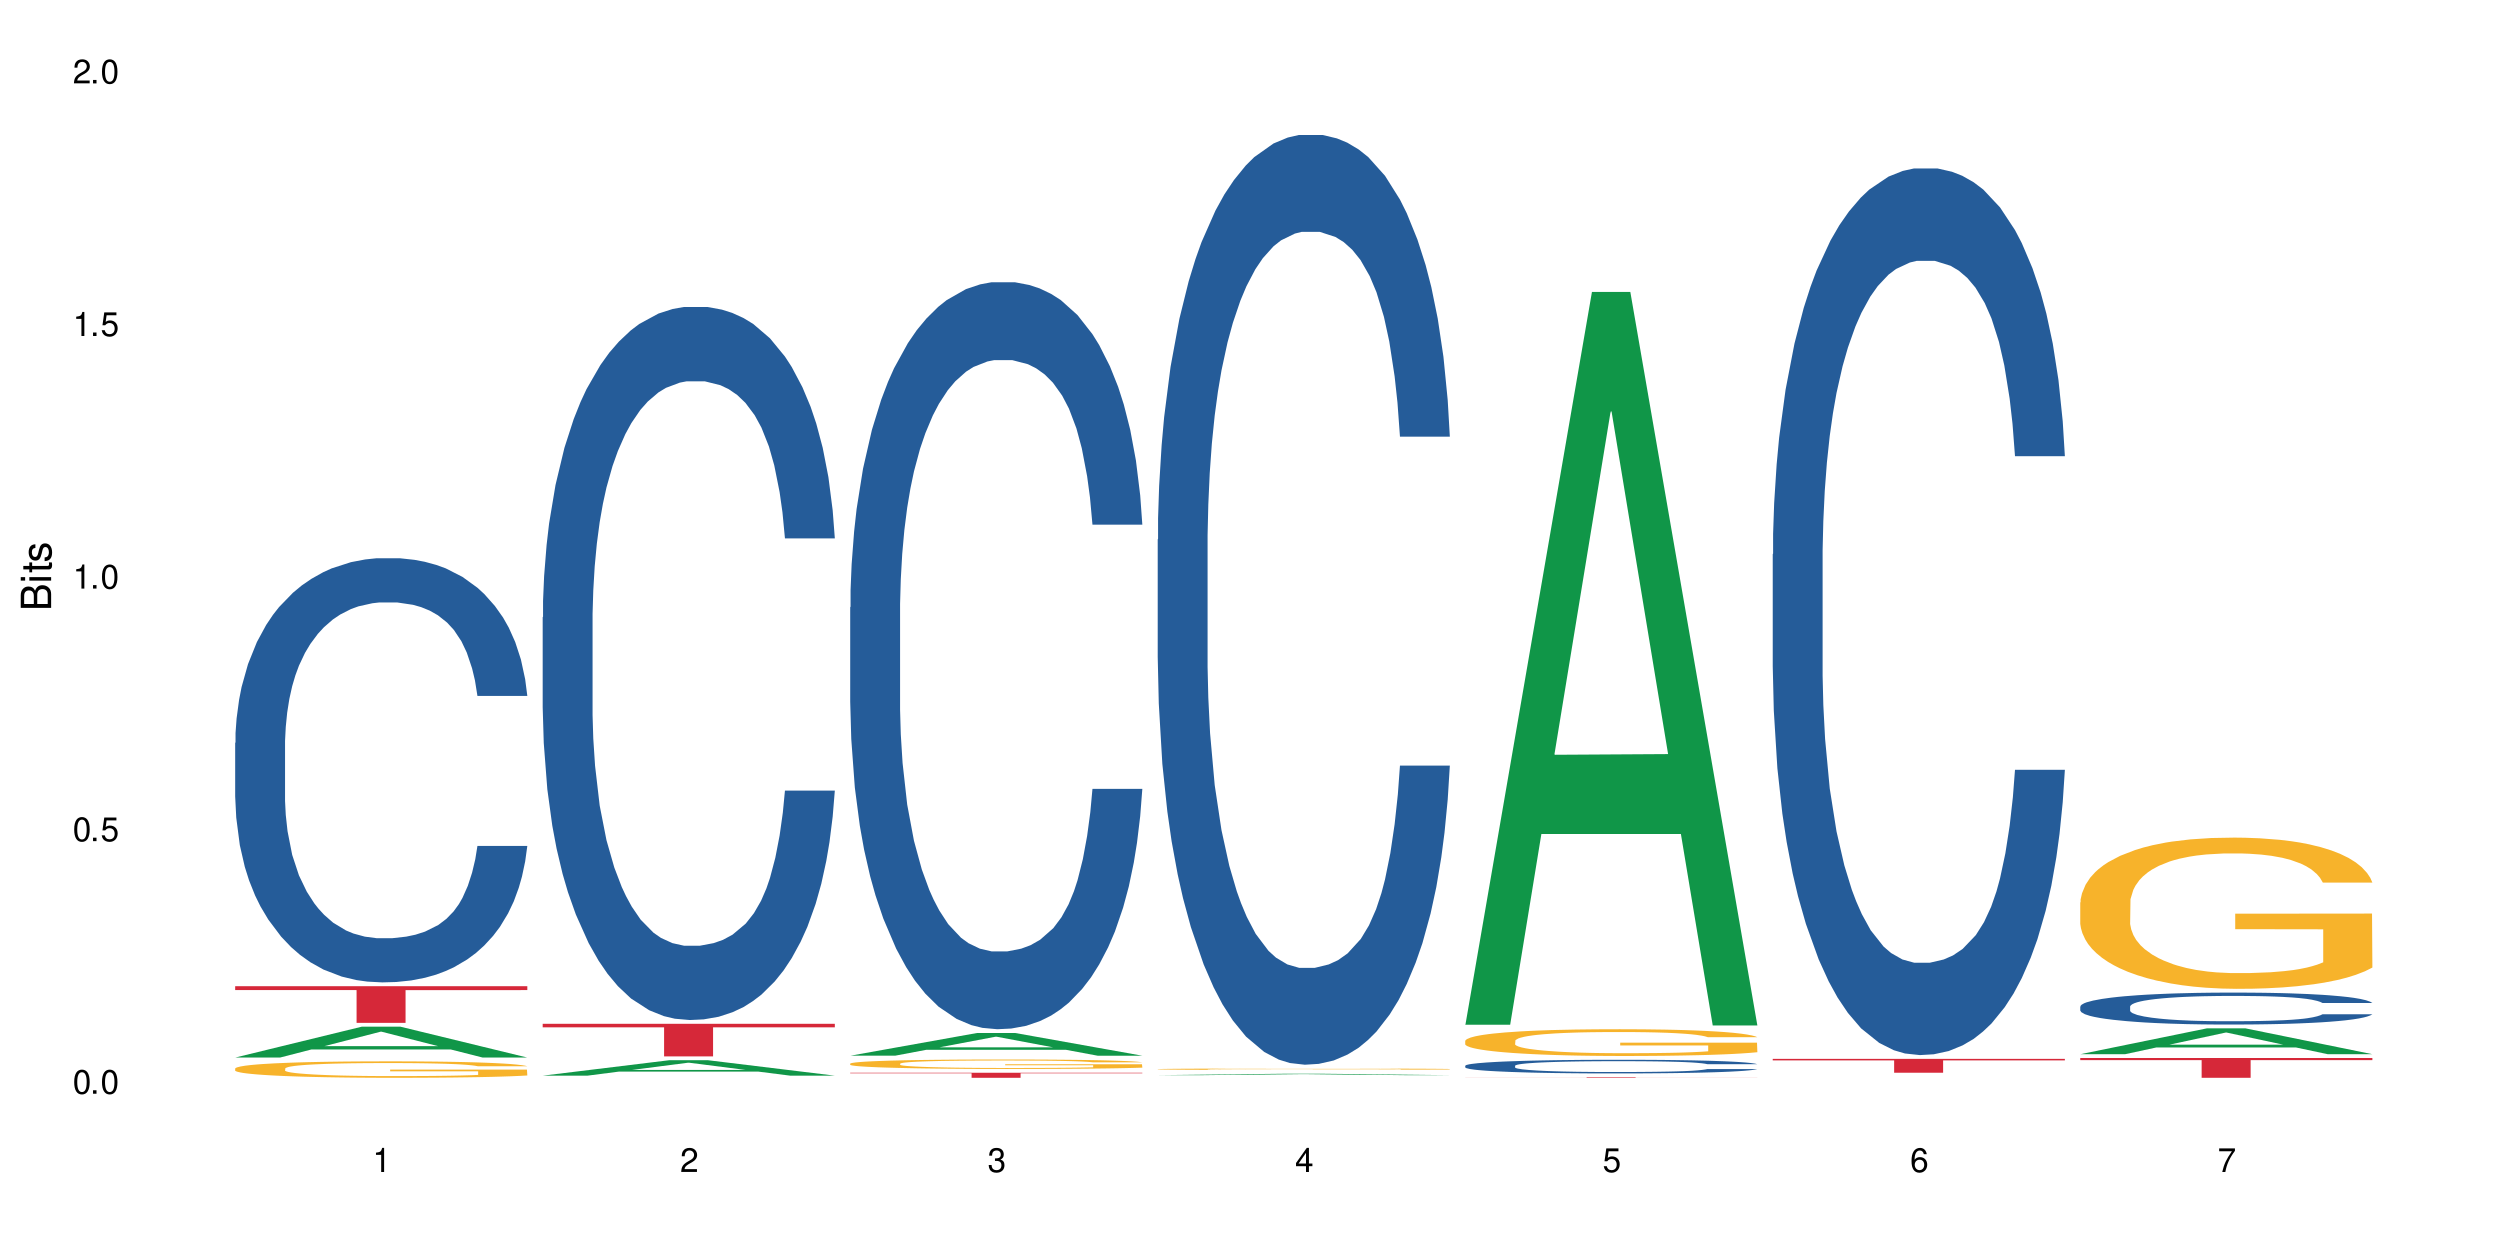
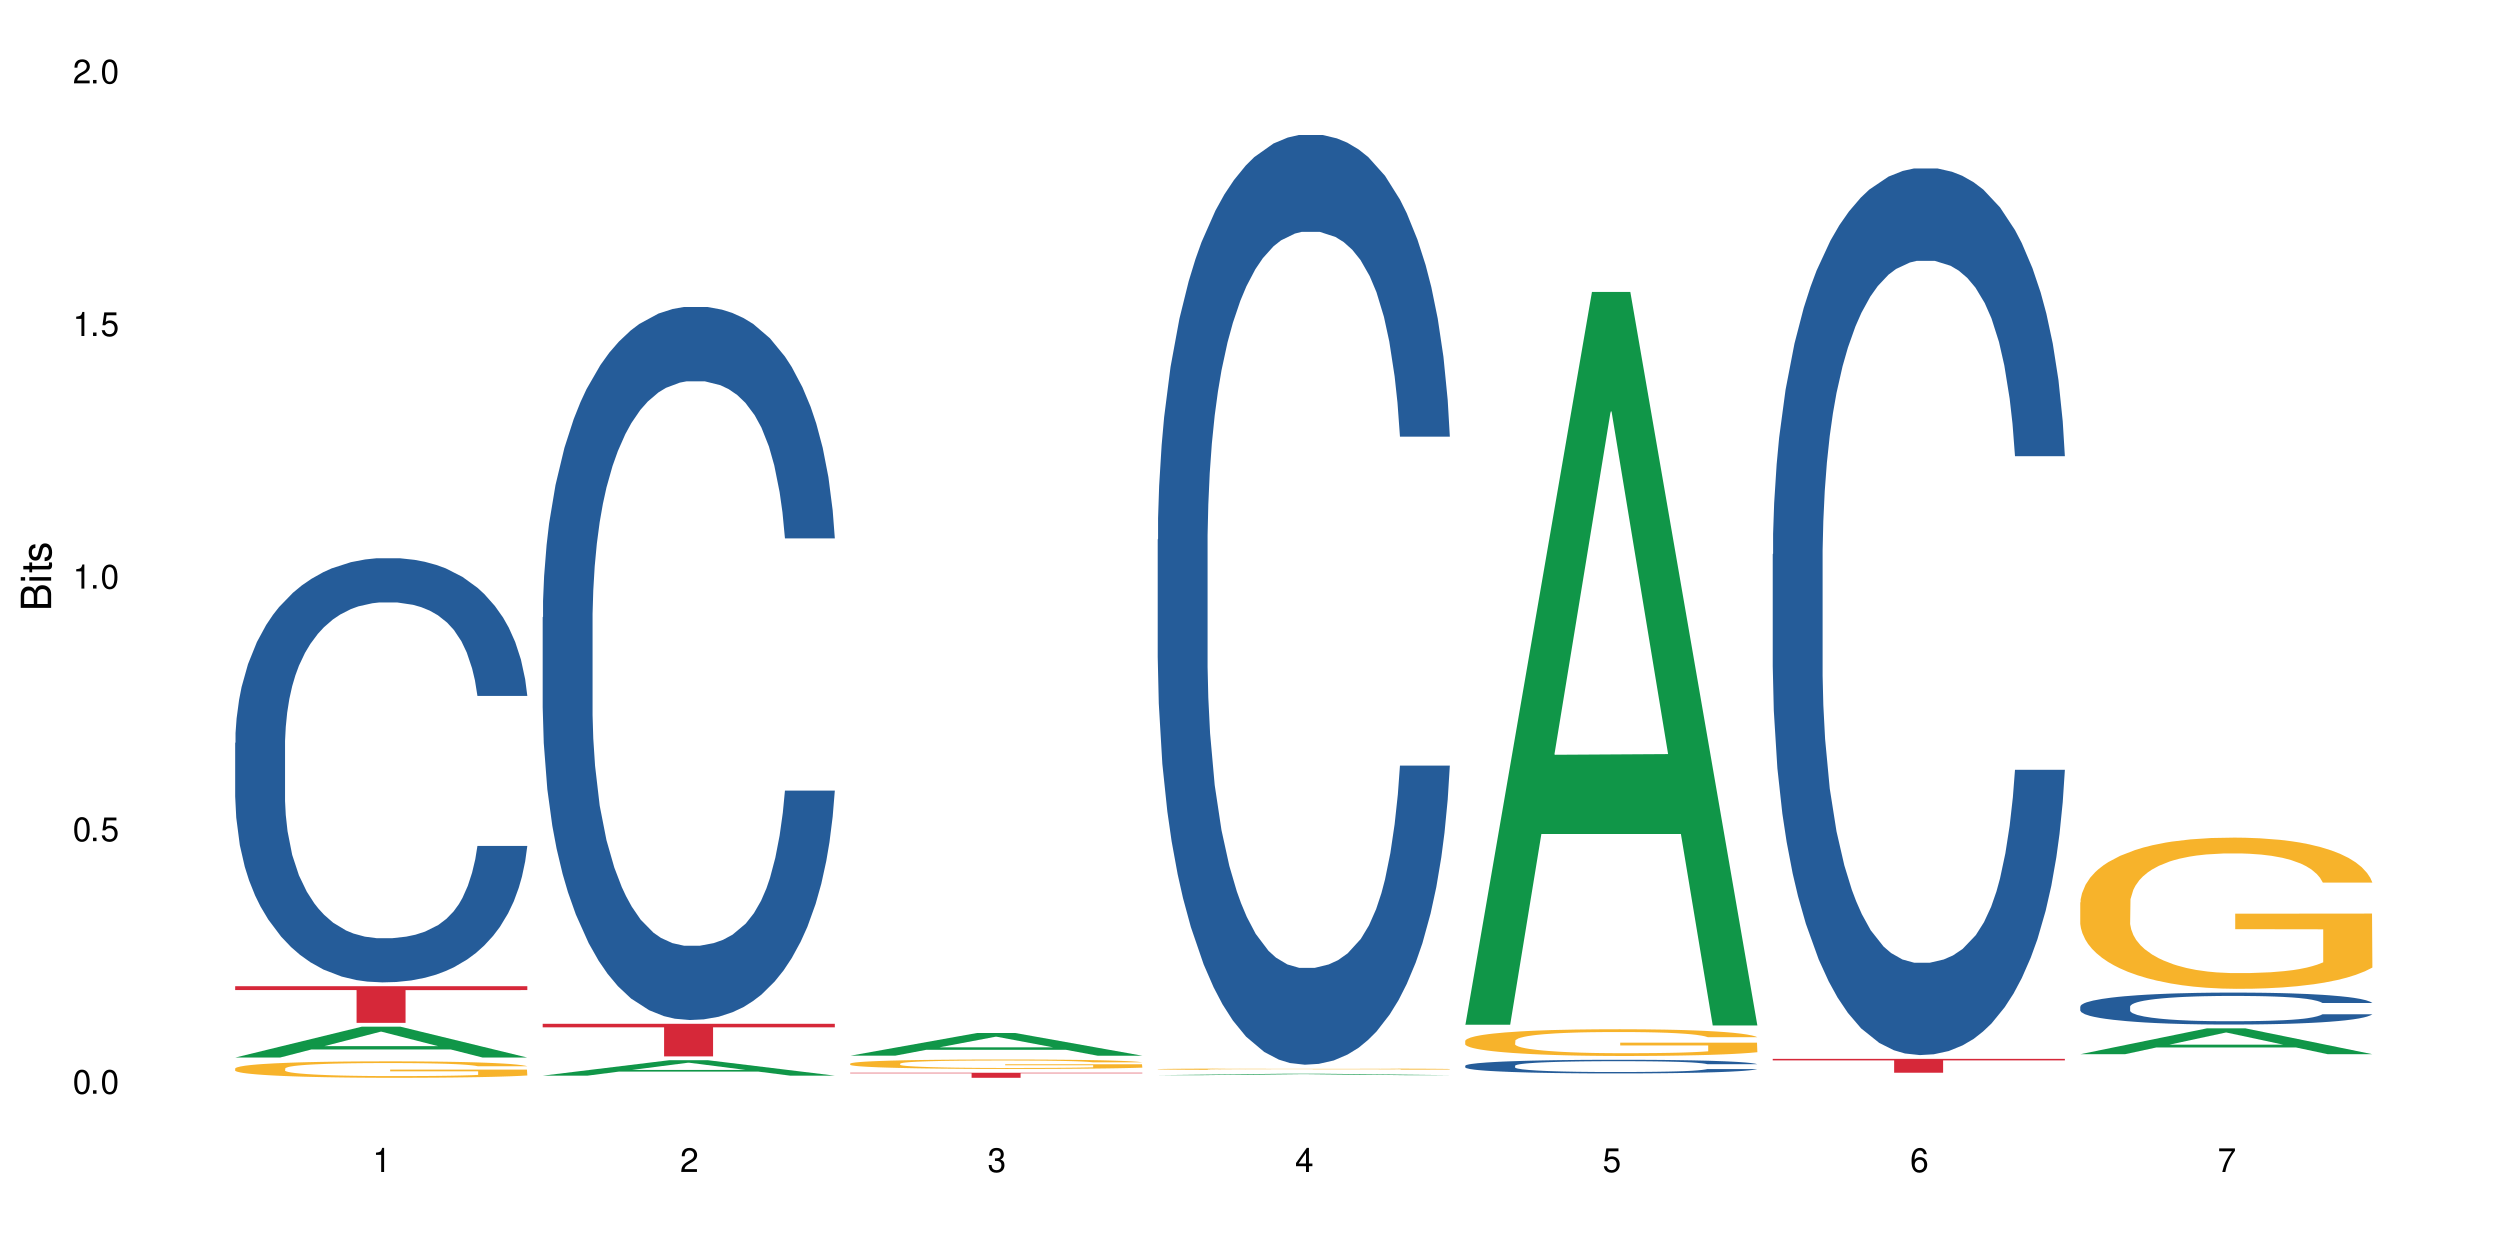
<svg xmlns="http://www.w3.org/2000/svg" xmlns:xlink="http://www.w3.org/1999/xlink" width="720" height="360" viewBox="0 0 720 360">
  <defs>
    <g>
      <g id="glyph-0-0">
</g>
      <g id="glyph-0-1">
        <path d="M 2.641 -6.938 C 2 -6.938 1.422 -6.656 1.078 -6.172 C 0.641 -5.562 0.406 -4.641 0.406 -3.359 C 0.406 -1.016 1.188 0.219 2.641 0.219 C 4.078 0.219 4.859 -1.016 4.859 -3.297 C 4.859 -4.641 4.656 -5.547 4.203 -6.172 C 3.844 -6.656 3.281 -6.938 2.641 -6.938 Z M 2.641 -6.188 C 3.547 -6.188 4 -5.25 4 -3.375 C 4 -1.406 3.562 -0.484 2.625 -0.484 C 1.734 -0.484 1.281 -1.438 1.281 -3.344 C 1.281 -5.25 1.734 -6.188 2.641 -6.188 Z M 2.641 -6.188 " />
      </g>
      <g id="glyph-0-2">
        <path d="M 1.828 -1 L 0.828 -1 L 0.828 0 L 1.828 0 Z M 1.828 -1 " />
      </g>
      <g id="glyph-0-3">
        <path d="M 4.562 -6.797 L 1.062 -6.797 L 0.547 -3.094 L 1.328 -3.094 C 1.719 -3.562 2.047 -3.734 2.578 -3.734 C 3.484 -3.734 4.062 -3.109 4.062 -2.094 C 4.062 -1.125 3.484 -0.531 2.578 -0.531 C 1.828 -0.531 1.375 -0.906 1.188 -1.672 L 0.328 -1.672 C 0.453 -1.109 0.547 -0.844 0.75 -0.594 C 1.125 -0.078 1.828 0.219 2.594 0.219 C 3.969 0.219 4.922 -0.781 4.922 -2.219 C 4.922 -3.562 4.031 -4.484 2.719 -4.484 C 2.25 -4.484 1.859 -4.359 1.469 -4.062 L 1.734 -5.969 L 4.562 -5.969 Z M 4.562 -6.797 " />
      </g>
      <g id="glyph-0-4">
        <path d="M 2.484 -4.938 L 2.484 0 L 3.328 0 L 3.328 -6.938 L 2.766 -6.938 C 2.469 -5.875 2.281 -5.734 0.984 -5.562 L 0.984 -4.938 Z M 2.484 -4.938 " />
      </g>
      <g id="glyph-0-5">
        <path d="M 4.859 -0.828 L 1.281 -0.828 C 1.359 -1.406 1.672 -1.781 2.5 -2.281 L 3.469 -2.828 C 4.406 -3.344 4.906 -4.062 4.906 -4.906 C 4.906 -5.484 4.672 -6.031 4.266 -6.406 C 3.859 -6.766 3.375 -6.938 2.719 -6.938 C 1.859 -6.938 1.219 -6.625 0.844 -6.031 C 0.609 -5.672 0.5 -5.234 0.484 -4.531 L 1.328 -4.531 C 1.359 -5.016 1.406 -5.281 1.531 -5.516 C 1.75 -5.938 2.188 -6.203 2.703 -6.203 C 3.469 -6.203 4.031 -5.641 4.031 -4.891 C 4.031 -4.344 3.719 -3.859 3.125 -3.516 L 2.234 -3 C 0.812 -2.172 0.406 -1.531 0.328 -0.016 L 4.859 -0.016 Z M 4.859 -0.828 " />
      </g>
      <g id="glyph-0-6">
        <path d="M 2.125 -3.188 L 2.578 -3.188 C 3.5 -3.188 3.984 -2.766 3.984 -1.922 C 3.984 -1.062 3.469 -0.531 2.594 -0.531 C 1.656 -0.531 1.203 -1 1.156 -2.016 L 0.312 -2.016 C 0.344 -1.453 0.438 -1.094 0.609 -0.781 C 0.953 -0.109 1.625 0.219 2.547 0.219 C 3.953 0.219 4.859 -0.625 4.859 -1.938 C 4.859 -2.828 4.516 -3.297 3.703 -3.594 C 4.344 -3.844 4.656 -4.328 4.656 -5.031 C 4.656 -6.219 3.875 -6.938 2.578 -6.938 C 1.203 -6.938 0.484 -6.172 0.453 -4.703 L 1.297 -4.703 C 1.312 -5.125 1.344 -5.359 1.453 -5.578 C 1.641 -5.969 2.062 -6.203 2.594 -6.203 C 3.344 -6.203 3.797 -5.75 3.797 -5 C 3.797 -4.516 3.609 -4.219 3.25 -4.047 C 3.016 -3.953 2.703 -3.922 2.125 -3.906 Z M 2.125 -3.188 " />
      </g>
      <g id="glyph-0-7">
        <path d="M 3.141 -1.672 L 3.141 0 L 3.984 0 L 3.984 -1.672 L 4.984 -1.672 L 4.984 -2.438 L 3.984 -2.438 L 3.984 -6.938 L 3.359 -6.938 L 0.266 -2.578 L 0.266 -1.672 Z M 3.141 -2.438 L 1 -2.438 L 3.141 -5.5 Z M 3.141 -2.438 " />
      </g>
      <g id="glyph-0-8">
        <path d="M 4.781 -5.125 C 4.609 -6.266 3.891 -6.938 2.844 -6.938 C 2.094 -6.938 1.422 -6.578 1.031 -5.953 C 0.594 -5.266 0.406 -4.422 0.406 -3.172 C 0.406 -2 0.578 -1.25 0.984 -0.641 C 1.359 -0.078 1.953 0.219 2.703 0.219 C 3.984 0.219 4.922 -0.75 4.922 -2.094 C 4.922 -3.375 4.062 -4.281 2.844 -4.281 C 2.172 -4.281 1.641 -4.031 1.281 -3.516 C 1.281 -5.234 1.828 -6.188 2.797 -6.188 C 3.391 -6.188 3.797 -5.797 3.938 -5.125 Z M 2.734 -3.531 C 3.547 -3.531 4.062 -2.953 4.062 -2.031 C 4.062 -1.156 3.484 -0.531 2.703 -0.531 C 1.922 -0.531 1.328 -1.188 1.328 -2.078 C 1.328 -2.938 1.906 -3.531 2.734 -3.531 Z M 2.734 -3.531 " />
      </g>
      <g id="glyph-0-9">
        <path d="M 4.984 -6.797 L 0.438 -6.797 L 0.438 -5.969 L 4.109 -5.969 C 2.5 -3.656 1.828 -2.234 1.328 0 L 2.219 0 C 2.594 -2.172 3.453 -4.047 4.984 -6.094 Z M 4.984 -6.797 " />
      </g>
      <g id="glyph-1-0">
</g>
      <g id="glyph-1-1">
        <path d="M 0 -0.953 L 0 -4.891 C 0 -5.719 -0.234 -6.344 -0.734 -6.797 C -1.188 -7.234 -1.812 -7.469 -2.5 -7.469 C -3.547 -7.469 -4.188 -7 -4.625 -5.875 C -4.984 -6.688 -5.625 -7.094 -6.531 -7.094 C -7.172 -7.094 -7.734 -6.859 -8.141 -6.391 C -8.562 -5.922 -8.75 -5.344 -8.75 -4.5 L -8.75 -0.953 Z M -4.984 -2.062 L -7.766 -2.062 L -7.766 -4.219 C -7.766 -4.844 -7.688 -5.203 -7.453 -5.5 C -7.219 -5.812 -6.859 -5.969 -6.375 -5.969 C -5.891 -5.969 -5.531 -5.812 -5.297 -5.5 C -5.062 -5.203 -4.984 -4.844 -4.984 -4.219 Z M -0.984 -2.062 L -4 -2.062 L -4 -4.781 C -4 -5.766 -3.438 -6.359 -2.484 -6.359 C -1.547 -6.359 -0.984 -5.766 -0.984 -4.781 Z M -0.984 -2.062 " />
      </g>
      <g id="glyph-1-2">
        <path d="M -6.281 -1.797 L -6.281 -0.797 L 0 -0.797 L 0 -1.797 Z M -8.75 -1.797 L -8.75 -0.797 L -7.484 -0.797 L -7.484 -1.797 Z M -8.75 -1.797 " />
      </g>
      <g id="glyph-1-3">
        <path d="M -6.281 -3.047 L -6.281 -2.016 L -8.016 -2.016 L -8.016 -1.016 L -6.281 -1.016 L -6.281 -0.172 L -5.469 -0.172 L -5.469 -1.016 L -0.719 -1.016 C -0.078 -1.016 0.281 -1.453 0.281 -2.234 C 0.281 -2.5 0.25 -2.719 0.188 -3.047 L -0.641 -3.047 C -0.609 -2.906 -0.594 -2.766 -0.594 -2.562 C -0.594 -2.141 -0.719 -2.016 -1.156 -2.016 L -5.469 -2.016 L -5.469 -3.047 Z M -6.281 -3.047 " />
      </g>
      <g id="glyph-1-4">
        <path d="M -4.531 -5.25 C -5.766 -5.25 -6.469 -4.422 -6.469 -2.969 C -6.469 -1.516 -5.719 -0.562 -4.547 -0.562 C -3.562 -0.562 -3.094 -1.062 -2.734 -2.562 L -2.516 -3.484 C -2.344 -4.188 -2.094 -4.469 -1.641 -4.469 C -1.047 -4.469 -0.641 -3.875 -0.641 -3 C -0.641 -2.453 -0.797 -2 -1.062 -1.75 C -1.25 -1.594 -1.422 -1.531 -1.875 -1.469 L -1.875 -0.406 C -0.422 -0.453 0.281 -1.266 0.281 -2.922 C 0.281 -4.5 -0.5 -5.516 -1.719 -5.516 C -2.656 -5.516 -3.172 -4.984 -3.469 -3.734 L -3.703 -2.766 C -3.891 -1.953 -4.156 -1.609 -4.594 -1.609 C -5.188 -1.609 -5.547 -2.125 -5.547 -2.938 C -5.547 -3.75 -5.203 -4.172 -4.531 -4.203 Z M -4.531 -5.25 " />
      </g>
    </g>
  </defs>
  <rect x="-72" y="-36" width="864" height="432" fill="rgb(100%, 100%, 100%)" fill-opacity="1" />
  <path fill-rule="nonzero" fill="rgb(6.275%, 58.824%, 28.235%)" fill-opacity="1" d="M 67.73 304.57 L 67.82 304.559 L 104.227 295.676 L 115.281 295.676 L 151.867 304.578 L 139.012 304.578 L 129.844 302.254 L 89.664 302.254 L 80.676 304.57 L 67.73 304.57 L 93.527 301.293 L 126.156 301.285 L 109.887 297.129 L 109.707 297.121 L 109.527 297.148 L 93.438 301.285 L 93.527 301.293 Z M 67.73 304.57 " />
  <path fill-rule="nonzero" fill="rgb(14.51%, 36.078%, 60%)" fill-opacity="1" d="M 67.73 213.93 L 67.832 213.82 L 67.832 211.141 L 68.141 206.895 L 68.859 201.539 L 69.578 197.852 L 71.426 191.266 L 73.988 184.902 L 76.656 179.988 L 78.605 177.086 L 80.352 174.852 L 84.352 170.723 L 86.918 168.602 L 89.688 166.703 L 93.074 164.805 L 95.535 163.688 L 101.078 161.902 L 105.18 161.121 L 108.363 160.785 L 115.238 160.785 L 119.34 161.23 L 122.316 161.789 L 125.598 162.684 L 128.371 163.688 L 133.191 166.145 L 137.5 169.27 L 139.449 171.059 L 142.527 174.52 L 144.891 177.867 L 146.531 180.77 L 148.379 184.902 L 150.02 189.926 L 151.25 195.621 L 151.867 200.422 L 137.5 200.422 L 136.785 195.953 L 135.961 192.492 L 134.422 187.918 L 132.883 184.68 L 130.73 181.441 L 128.781 179.32 L 126.113 177.199 L 123.754 175.859 L 121.289 174.852 L 118.93 174.184 L 114.414 173.512 L 109.184 173.512 L 107.234 173.738 L 103.23 174.629 L 101.078 175.41 L 98 176.977 L 95.844 178.426 L 93.281 180.66 L 91.535 182.559 L 89.379 185.461 L 87.84 188.027 L 86.098 191.711 L 85.07 194.504 L 84.148 197.629 L 83.328 201.312 L 82.711 205.223 L 82.301 209.352 L 82.094 213.371 L 82.094 230.676 L 82.301 234.695 L 82.812 239.387 L 84.148 246.195 L 86.098 252.113 L 88.355 256.801 L 90.508 260.152 L 91.742 261.715 L 93.383 263.5 L 95.945 265.734 L 99.641 267.969 L 101.797 268.859 L 105.078 269.754 L 108.465 270.199 L 112.98 270.199 L 116.98 269.754 L 119.648 269.195 L 122.418 268.301 L 126.215 266.406 L 128.574 264.617 L 130.629 262.496 L 132.168 260.375 L 133.191 258.59 L 134.73 255.129 L 135.961 251.332 L 136.887 247.426 L 137.5 243.629 L 151.867 243.629 L 151.25 248.094 L 150.328 252.449 L 149.402 255.688 L 147.969 259.594 L 146.324 263.055 L 143.965 266.961 L 142.016 269.531 L 139.449 272.32 L 137.09 274.441 L 134.527 276.34 L 130.73 278.574 L 128.266 279.691 L 125.598 280.695 L 122.418 281.59 L 118.418 282.371 L 114.109 282.816 L 110.105 282.93 L 105.797 282.703 L 102.617 282.258 L 98.41 281.254 L 93.176 279.242 L 89.379 277.121 L 86.406 275 L 83.84 272.77 L 80.969 269.754 L 77.273 264.84 L 75.016 261.047 L 73.477 257.918 L 71.734 253.566 L 70.5 249.656 L 69.066 243.406 L 68.039 235.477 L 67.73 229.336 Z M 67.73 213.93 " />
  <path fill-rule="nonzero" fill="rgb(96.863%, 70.196%, 16.863%)" fill-opacity="1" d="M 67.73 307.695 L 67.832 307.691 L 67.832 307.605 L 68.242 307.41 L 69.27 307.145 L 70.605 306.922 L 72.039 306.75 L 72.965 306.66 L 74.504 306.527 L 75.836 306.434 L 79.223 306.238 L 83.531 306.059 L 85.891 305.98 L 88.559 305.906 L 92.355 305.824 L 94.102 305.793 L 99.438 305.723 L 105.488 305.68 L 112.16 305.668 L 115.238 305.672 L 119.441 305.688 L 125.188 305.738 L 128.473 305.781 L 131.039 305.824 L 133.707 305.879 L 136.988 305.965 L 140.066 306.07 L 142.527 306.176 L 144.992 306.305 L 147.043 306.441 L 148.789 306.594 L 150.328 306.777 L 151.25 306.926 L 151.867 307.078 L 137.605 307.078 L 136.785 306.926 L 135.859 306.809 L 134.32 306.668 L 132.781 306.562 L 131.242 306.48 L 128.371 306.367 L 125.906 306.301 L 122.828 306.238 L 119.855 306.199 L 116.469 306.176 L 114.414 306.164 L 108.977 306.164 L 104.055 306.195 L 101.18 306.23 L 99.129 306.266 L 96.254 306.328 L 94.512 306.383 L 93.484 306.418 L 90.406 306.551 L 88.355 306.672 L 87.227 306.754 L 85.789 306.883 L 84.762 307 L 83.633 307.172 L 83.02 307.305 L 82.199 307.598 L 82.094 308.375 L 82.402 308.539 L 83.02 308.719 L 83.84 308.875 L 85.07 309.039 L 86.301 309.164 L 88.457 309.332 L 90.305 309.445 L 91.742 309.52 L 94.512 309.637 L 95.641 309.676 L 98.309 309.754 L 101.078 309.812 L 104.465 309.863 L 107.027 309.891 L 111.133 309.914 L 116.363 309.914 L 122.52 309.887 L 126.422 309.852 L 129.09 309.816 L 130.832 309.785 L 132.988 309.738 L 134.527 309.695 L 135.961 309.648 L 137.707 309.574 L 137.707 308.539 L 112.363 308.535 L 112.363 308.051 L 151.762 308.047 L 151.867 309.738 L 149.711 309.855 L 147.043 309.969 L 144.48 310.055 L 141.812 310.129 L 138.016 310.211 L 134.938 310.262 L 130.215 310.324 L 125.906 310.363 L 121.395 310.387 L 117.391 310.402 L 112.672 310.406 L 108.465 310.398 L 103.949 310.371 L 100.359 310.336 L 97.074 310.293 L 93.793 310.238 L 89.688 310.145 L 87.02 310.074 L 84.25 309.98 L 81.48 309.875 L 79.016 309.758 L 77.375 309.664 L 75.734 309.562 L 73.988 309.434 L 72.348 309.285 L 71.117 309.152 L 69.988 309 L 69.168 308.855 L 68.348 308.66 L 67.938 308.508 L 67.73 308.371 Z M 67.73 307.695 " />
  <path fill-rule="nonzero" fill="rgb(83.922%, 15.686%, 22.353%)" fill-opacity="1" d="M 67.73 284.02 L 151.867 284.02 L 151.867 285.148 L 116.801 285.16 L 116.801 294.586 L 102.695 294.586 L 102.695 285.168 L 102.488 285.148 L 67.73 285.148 Z M 67.73 284.02 " />
  <path fill-rule="nonzero" fill="rgb(6.275%, 58.824%, 28.235%)" fill-opacity="1" d="M 156.293 309.785 L 156.383 309.781 L 192.789 305.336 L 203.844 305.336 L 240.43 309.789 L 227.574 309.789 L 218.406 308.625 L 178.227 308.625 L 169.238 309.785 L 156.293 309.785 L 182.094 308.145 L 214.723 308.141 L 198.453 306.062 L 198.273 306.059 L 198.094 306.07 L 182.004 308.141 L 182.094 308.145 Z M 156.293 309.785 " />
  <path fill-rule="nonzero" fill="rgb(14.51%, 36.078%, 60%)" fill-opacity="1" d="M 156.293 177.77 L 156.398 177.582 L 156.398 173.074 L 156.703 165.941 L 157.422 156.934 L 158.141 150.738 L 159.988 139.664 L 162.555 128.965 L 165.223 120.707 L 167.172 115.828 L 168.914 112.074 L 172.918 105.129 L 175.48 101.562 L 178.25 98.371 L 181.637 95.18 L 184.102 93.305 L 189.641 90.301 L 193.746 88.984 L 196.926 88.422 L 203.801 88.422 L 207.902 89.172 L 210.879 90.113 L 214.164 91.613 L 216.934 93.305 L 221.754 97.434 L 226.066 102.688 L 228.016 105.691 L 231.094 111.512 L 233.453 117.141 L 235.094 122.02 L 236.941 128.965 L 238.582 137.414 L 239.812 146.984 L 240.43 155.055 L 226.066 155.055 L 225.348 147.547 L 224.527 141.73 L 222.988 134.035 L 221.449 128.59 L 219.293 123.148 L 217.344 119.582 L 214.676 116.016 L 212.316 113.762 L 209.855 112.074 L 207.492 110.945 L 202.98 109.82 L 197.746 109.82 L 195.797 110.195 L 191.797 111.699 L 189.641 113.012 L 186.562 115.641 L 184.406 118.078 L 181.844 121.832 L 180.098 125.023 L 177.945 129.906 L 176.406 134.223 L 174.66 140.414 L 173.633 145.109 L 172.711 150.363 L 171.891 156.559 L 171.273 163.129 L 170.863 170.074 L 170.66 176.828 L 170.66 205.922 L 170.863 212.68 L 171.379 220.562 L 172.711 232.016 L 174.66 241.961 L 176.918 249.844 L 179.074 255.477 L 180.305 258.105 L 181.945 261.109 L 184.512 264.863 L 188.203 268.617 L 190.359 270.117 L 193.641 271.617 L 197.027 272.371 L 201.543 272.371 L 205.543 271.617 L 208.211 270.68 L 210.98 269.18 L 214.777 265.988 L 217.137 262.984 L 219.191 259.418 L 220.73 255.852 L 221.754 252.848 L 223.293 247.031 L 224.527 240.648 L 225.449 234.078 L 226.066 227.695 L 240.43 227.695 L 239.812 235.203 L 238.891 242.523 L 237.969 247.969 L 236.531 254.539 L 234.891 260.355 L 232.527 266.926 L 230.578 271.242 L 228.016 275.938 L 225.656 279.504 L 223.09 282.695 L 219.293 286.449 L 216.832 288.324 L 214.164 290.016 L 210.98 291.516 L 206.98 292.828 L 202.672 293.578 L 198.668 293.77 L 194.359 293.391 L 191.18 292.641 L 186.973 290.953 L 181.738 287.574 L 177.945 284.008 L 174.969 280.441 L 172.402 276.688 L 169.531 271.617 L 165.836 263.359 L 163.578 256.977 L 162.039 251.723 L 160.297 244.402 L 159.066 237.832 L 157.629 227.32 L 156.602 213.996 L 156.293 203.672 Z M 156.293 177.77 " />
  <path fill-rule="nonzero" fill="rgb(83.922%, 15.686%, 22.353%)" fill-opacity="1" d="M 156.293 294.859 L 240.43 294.859 L 240.43 295.863 L 205.363 295.871 L 205.363 304.242 L 191.258 304.242 L 191.258 295.879 L 191.051 295.863 L 156.293 295.863 Z M 156.293 294.859 " />
  <path fill-rule="nonzero" fill="rgb(6.275%, 58.824%, 28.235%)" fill-opacity="1" d="M 244.859 304.039 L 244.949 304.035 L 281.352 297.508 L 292.41 297.508 L 328.992 304.047 L 316.141 304.047 L 306.969 302.34 L 266.789 302.34 L 257.801 304.039 L 244.859 304.039 L 270.656 301.633 L 303.285 301.629 L 287.016 298.574 L 286.836 298.57 L 286.656 298.586 L 270.566 301.629 L 270.656 301.633 Z M 244.859 304.039 " />
-   <path fill-rule="nonzero" fill="rgb(14.51%, 36.078%, 60%)" fill-opacity="1" d="M 244.859 174.898 L 244.961 174.699 L 244.961 169.98 L 245.27 162.512 L 245.988 153.07 L 246.703 146.582 L 248.551 134.98 L 251.117 123.773 L 253.785 115.121 L 255.734 110.008 L 257.477 106.078 L 261.48 98.801 L 264.043 95.066 L 266.816 91.723 L 270.199 88.379 L 272.664 86.414 L 278.203 83.266 L 282.309 81.891 L 285.488 81.301 L 292.363 81.301 L 296.469 82.086 L 299.441 83.07 L 302.727 84.645 L 305.496 86.414 L 310.32 90.738 L 314.629 96.246 L 316.578 99.391 L 319.656 105.488 L 322.016 111.387 L 323.656 116.5 L 325.504 123.773 L 327.145 132.621 L 328.379 142.648 L 328.992 151.105 L 314.629 151.105 L 313.91 143.238 L 313.09 137.145 L 311.551 129.082 L 310.012 123.379 L 307.855 117.68 L 305.906 113.941 L 303.238 110.207 L 300.879 107.848 L 298.418 106.078 L 296.059 104.898 L 291.543 103.719 L 286.309 103.719 L 284.359 104.109 L 280.359 105.684 L 278.203 107.059 L 275.125 109.812 L 272.973 112.367 L 270.406 116.301 L 268.66 119.645 L 266.508 124.758 L 264.969 129.277 L 263.223 135.77 L 262.199 140.684 L 261.273 146.191 L 260.453 152.68 L 259.84 159.559 L 259.426 166.836 L 259.223 173.914 L 259.223 204.391 L 259.426 211.473 L 259.941 219.73 L 261.273 231.723 L 263.223 242.145 L 265.48 250.402 L 267.637 256.305 L 268.867 259.055 L 270.508 262.203 L 273.074 266.137 L 276.77 270.066 L 278.922 271.641 L 282.207 273.215 L 285.59 274 L 290.105 274 L 294.109 273.215 L 296.773 272.23 L 299.547 270.656 L 303.344 267.316 L 305.703 264.168 L 307.754 260.434 L 309.293 256.695 L 310.32 253.551 L 311.859 247.453 L 313.09 240.77 L 314.012 233.887 L 314.629 227.203 L 328.992 227.203 L 328.379 235.066 L 327.453 242.734 L 326.531 248.438 L 325.094 255.32 L 323.453 261.414 L 321.094 268.297 L 319.145 272.82 L 316.578 277.734 L 314.219 281.473 L 311.652 284.816 L 307.855 288.746 L 305.395 290.715 L 302.727 292.484 L 299.547 294.055 L 295.543 295.434 L 291.234 296.219 L 287.234 296.418 L 282.926 296.023 L 279.742 295.234 L 275.535 293.465 L 270.305 289.926 L 266.508 286.191 L 263.531 282.457 L 260.965 278.523 L 258.094 273.215 L 254.398 264.562 L 252.145 257.875 L 250.605 252.371 L 248.859 244.703 L 247.629 237.82 L 246.191 226.809 L 245.164 212.848 L 244.859 202.031 Z M 244.859 174.898 " />
  <path fill-rule="nonzero" fill="rgb(96.863%, 70.196%, 16.863%)" fill-opacity="1" d="M 244.859 306.305 L 244.961 306.301 L 244.961 306.254 L 245.371 306.141 L 246.398 305.984 L 247.73 305.859 L 249.168 305.758 L 250.09 305.707 L 251.629 305.633 L 252.965 305.578 L 256.348 305.465 L 260.66 305.359 L 263.02 305.316 L 265.688 305.273 L 269.484 305.227 L 271.227 305.211 L 276.562 305.168 L 282.617 305.145 L 289.285 305.137 L 292.363 305.141 L 296.57 305.148 L 302.316 305.176 L 305.598 305.203 L 308.164 305.227 L 310.832 305.258 L 314.117 305.309 L 317.195 305.367 L 319.656 305.43 L 322.117 305.504 L 324.172 305.582 L 325.914 305.668 L 327.453 305.773 L 328.379 305.863 L 328.992 305.949 L 314.73 305.949 L 313.91 305.863 L 312.988 305.793 L 311.449 305.711 L 309.91 305.652 L 308.371 305.605 L 305.496 305.539 L 303.035 305.5 L 299.957 305.465 L 296.98 305.445 L 293.594 305.43 L 291.543 305.422 L 286.105 305.422 L 281.18 305.441 L 278.309 305.461 L 276.254 305.48 L 273.383 305.52 L 271.637 305.547 L 270.613 305.566 L 267.535 305.645 L 265.48 305.715 L 264.352 305.762 L 262.918 305.836 L 261.891 305.902 L 260.762 306.004 L 260.145 306.078 L 259.324 306.246 L 259.223 306.695 L 259.531 306.789 L 260.145 306.891 L 260.965 306.98 L 262.199 307.074 L 263.43 307.148 L 265.582 307.246 L 267.43 307.309 L 268.867 307.352 L 271.637 307.418 L 272.766 307.441 L 275.434 307.488 L 278.203 307.52 L 281.59 307.551 L 284.156 307.566 L 288.258 307.578 L 293.492 307.578 L 299.648 307.562 L 303.547 307.543 L 306.215 307.523 L 307.961 307.508 L 310.113 307.48 L 311.652 307.453 L 313.09 307.426 L 314.832 307.383 L 314.832 306.789 L 289.492 306.789 L 289.492 306.508 L 328.891 306.508 L 328.992 307.48 L 326.84 307.547 L 324.172 307.609 L 321.605 307.66 L 318.938 307.703 L 315.141 307.75 L 312.062 307.781 L 307.344 307.816 L 303.035 307.836 L 298.52 307.852 L 294.52 307.859 L 289.797 307.863 L 285.59 307.855 L 281.078 307.844 L 277.484 307.824 L 274.203 307.797 L 270.918 307.766 L 266.816 307.715 L 264.148 307.672 L 261.379 307.617 L 258.605 307.555 L 256.145 307.488 L 254.504 307.438 L 252.859 307.379 L 251.117 307.301 L 249.477 307.219 L 248.242 307.141 L 247.113 307.055 L 246.293 306.973 L 245.473 306.859 L 245.062 306.77 L 244.859 306.691 Z M 244.859 306.305 " />
  <path fill-rule="nonzero" fill="rgb(83.922%, 15.686%, 22.353%)" fill-opacity="1" d="M 244.859 308.953 L 328.992 308.953 L 328.992 309.109 L 293.93 309.109 L 293.93 310.406 L 279.82 310.406 L 279.82 309.109 L 244.859 309.109 Z M 244.859 308.953 " />
  <path fill-rule="nonzero" fill="rgb(6.275%, 58.824%, 28.235%)" fill-opacity="1" d="M 333.422 309.652 L 333.512 309.652 L 369.914 309.238 L 380.973 309.238 L 417.555 309.652 L 404.703 309.652 L 395.535 309.543 L 355.355 309.543 L 346.363 309.652 L 333.422 309.652 L 359.219 309.5 L 391.848 309.5 L 375.578 309.305 L 375.219 309.305 L 359.129 309.5 L 359.219 309.5 Z M 333.422 309.652 " />
  <path fill-rule="nonzero" fill="rgb(14.51%, 36.078%, 60%)" fill-opacity="1" d="M 333.422 155.383 L 333.523 155.137 L 333.523 149.262 L 333.832 139.961 L 334.551 128.215 L 335.27 120.137 L 337.113 105.695 L 339.68 91.746 L 342.348 80.977 L 344.297 74.613 L 346.043 69.719 L 350.043 60.66 L 352.609 56.012 L 355.379 51.852 L 358.766 47.688 L 361.227 45.242 L 366.766 41.324 L 370.871 39.613 L 374.051 38.879 L 380.926 38.879 L 385.031 39.855 L 388.008 41.082 L 391.289 43.039 L 394.059 45.242 L 398.883 50.625 L 403.191 57.48 L 405.141 61.395 L 408.219 68.984 L 410.578 76.324 L 412.223 82.688 L 414.066 91.746 L 415.711 102.758 L 416.941 115.242 L 417.555 125.766 L 403.191 125.766 L 402.473 115.977 L 401.652 108.387 L 400.113 98.352 L 398.574 91.254 L 396.422 84.156 L 394.469 79.508 L 391.805 74.855 L 389.441 71.918 L 386.98 69.719 L 384.621 68.25 L 380.105 66.781 L 374.875 66.781 L 372.922 67.27 L 368.922 69.227 L 366.766 70.941 L 363.688 74.367 L 361.535 77.551 L 358.969 82.445 L 357.227 86.605 L 355.07 92.969 L 353.531 98.598 L 351.789 106.676 L 350.762 112.793 L 349.836 119.648 L 349.016 127.723 L 348.402 136.289 L 347.992 145.348 L 347.785 154.156 L 347.785 192.094 L 347.992 200.906 L 348.504 211.188 L 349.836 226.117 L 351.789 239.086 L 354.043 249.367 L 356.199 256.711 L 357.43 260.137 L 359.07 264.055 L 361.637 268.949 L 365.332 273.844 L 367.484 275.801 L 370.77 277.758 L 374.156 278.738 L 378.668 278.738 L 382.672 277.758 L 385.34 276.535 L 388.109 274.578 L 391.906 270.418 L 394.266 266.5 L 396.316 261.852 L 397.855 257.199 L 398.883 253.285 L 400.422 245.695 L 401.652 237.375 L 402.578 228.809 L 403.191 220.488 L 417.555 220.488 L 416.941 230.277 L 416.016 239.82 L 415.094 246.922 L 413.656 255.488 L 412.016 263.074 L 409.656 271.641 L 407.707 277.27 L 405.141 283.387 L 402.781 288.039 L 400.215 292.199 L 396.422 297.094 L 393.957 299.543 L 391.289 301.746 L 388.109 303.703 L 384.109 305.418 L 379.797 306.395 L 375.797 306.641 L 371.488 306.152 L 368.305 305.172 L 364.102 302.969 L 358.867 298.562 L 355.07 293.914 L 352.094 289.262 L 349.531 284.367 L 346.656 277.758 L 342.965 266.988 L 340.707 258.668 L 339.168 251.816 L 337.422 242.27 L 336.191 233.703 L 334.754 219.996 L 333.73 202.621 L 333.422 189.156 Z M 333.422 155.383 " />
  <path fill-rule="nonzero" fill="rgb(96.863%, 70.196%, 16.863%)" fill-opacity="1" d="M 333.422 307.91 L 333.523 307.91 L 333.523 307.902 L 333.934 307.883 L 334.961 307.859 L 336.293 307.84 L 337.73 307.824 L 338.652 307.816 L 340.191 307.805 L 341.527 307.797 L 344.914 307.781 L 349.223 307.766 L 351.582 307.758 L 354.25 307.75 L 358.047 307.746 L 359.789 307.742 L 365.125 307.734 L 371.18 307.73 L 380.926 307.73 L 385.133 307.734 L 390.879 307.738 L 394.164 307.742 L 396.727 307.746 L 399.395 307.75 L 402.68 307.758 L 405.758 307.766 L 408.219 307.773 L 410.684 307.785 L 412.734 307.797 L 414.477 307.812 L 416.016 307.828 L 416.941 307.84 L 417.555 307.855 L 403.293 307.855 L 402.473 307.84 L 401.551 307.832 L 398.473 307.809 L 396.934 307.801 L 394.059 307.793 L 391.598 307.785 L 388.52 307.781 L 385.543 307.777 L 382.156 307.773 L 374.668 307.773 L 369.742 307.777 L 366.871 307.781 L 364.816 307.785 L 361.945 307.789 L 360.199 307.793 L 359.176 307.797 L 356.098 307.809 L 354.043 307.82 L 352.914 307.824 L 351.48 307.836 L 350.453 307.848 L 349.324 307.863 L 348.711 307.875 L 347.887 307.898 L 347.785 307.969 L 348.094 307.984 L 348.711 308 L 349.531 308.012 L 350.762 308.027 L 351.992 308.039 L 354.148 308.051 L 355.992 308.062 L 357.43 308.07 L 360.199 308.078 L 361.328 308.082 L 363.996 308.09 L 366.766 308.094 L 370.152 308.098 L 372.719 308.102 L 388.211 308.102 L 392.109 308.098 L 394.777 308.094 L 396.523 308.094 L 398.676 308.09 L 400.215 308.086 L 401.652 308.082 L 403.398 308.074 L 403.398 307.984 L 378.055 307.984 L 378.055 307.941 L 417.453 307.941 L 417.555 308.09 L 415.402 308.098 L 412.734 308.109 L 410.168 308.117 L 407.5 308.121 L 403.703 308.129 L 400.625 308.133 L 395.906 308.141 L 391.598 308.145 L 383.082 308.145 L 378.363 308.148 L 374.156 308.145 L 369.641 308.145 L 366.051 308.141 L 362.766 308.137 L 359.484 308.133 L 355.379 308.125 L 352.711 308.117 L 347.172 308.102 L 344.707 308.09 L 341.426 308.074 L 339.68 308.062 L 336.809 308.035 L 335.68 308.023 L 334.859 308.012 L 334.035 307.992 L 333.625 307.98 L 333.422 307.969 Z M 333.422 307.91 " />
  <path fill-rule="nonzero" fill="rgb(6.275%, 58.824%, 28.235%)" fill-opacity="1" d="M 421.984 295.129 L 422.074 294.934 L 458.48 84.082 L 469.535 84.082 L 506.121 295.328 L 493.266 295.328 L 484.098 240.188 L 443.918 240.188 L 434.93 295.129 L 421.984 295.129 L 447.781 217.375 L 480.41 217.176 L 464.141 118.598 L 463.961 118.398 L 463.781 118.992 L 447.691 217.176 L 447.781 217.375 Z M 421.984 295.129 " />
  <path fill-rule="nonzero" fill="rgb(14.51%, 36.078%, 60%)" fill-opacity="1" d="M 421.984 306.926 L 422.086 306.922 L 422.086 306.836 L 422.395 306.699 L 423.113 306.527 L 423.832 306.41 L 425.68 306.195 L 428.242 305.992 L 430.91 305.832 L 432.859 305.738 L 434.605 305.668 L 438.605 305.535 L 441.172 305.465 L 443.941 305.406 L 447.328 305.344 L 449.789 305.309 L 455.332 305.25 L 459.434 305.227 L 462.617 305.215 L 469.488 305.215 L 473.594 305.23 L 476.57 305.246 L 479.852 305.273 L 482.625 305.309 L 487.445 305.387 L 491.754 305.488 L 493.703 305.547 L 496.781 305.656 L 499.145 305.766 L 500.785 305.859 L 502.633 305.992 L 504.273 306.152 L 505.504 306.336 L 506.121 306.492 L 491.754 306.492 L 491.035 306.348 L 490.215 306.234 L 488.676 306.09 L 487.137 305.984 L 484.984 305.879 L 483.035 305.812 L 480.367 305.742 L 478.008 305.699 L 475.543 305.668 L 473.184 305.645 L 468.668 305.625 L 463.438 305.625 L 461.488 305.633 L 457.484 305.66 L 455.332 305.684 L 452.254 305.734 L 450.098 305.781 L 447.531 305.855 L 445.789 305.914 L 443.633 306.008 L 442.094 306.094 L 440.352 306.211 L 439.324 306.301 L 438.402 306.402 L 437.582 306.52 L 436.965 306.645 L 436.555 306.777 L 436.348 306.91 L 436.348 307.465 L 436.555 307.594 L 437.066 307.746 L 438.402 307.965 L 440.352 308.156 L 442.609 308.309 L 444.762 308.414 L 445.992 308.465 L 447.637 308.523 L 450.199 308.594 L 453.895 308.668 L 456.051 308.695 L 459.332 308.727 L 462.719 308.738 L 467.234 308.738 L 471.234 308.727 L 473.902 308.707 L 476.672 308.68 L 480.469 308.617 L 482.828 308.559 L 484.879 308.492 L 486.418 308.422 L 487.445 308.367 L 488.984 308.254 L 490.215 308.133 L 491.141 308.004 L 491.754 307.883 L 506.121 307.883 L 505.504 308.027 L 504.582 308.168 L 503.656 308.273 L 502.223 308.398 L 500.578 308.508 L 498.219 308.637 L 496.27 308.719 L 493.703 308.809 L 491.344 308.875 L 488.781 308.938 L 484.984 309.008 L 482.52 309.047 L 479.852 309.078 L 476.672 309.105 L 472.672 309.133 L 468.363 309.145 L 464.359 309.148 L 460.051 309.141 L 456.871 309.129 L 452.664 309.094 L 447.43 309.031 L 443.633 308.961 L 440.66 308.895 L 438.094 308.82 L 435.219 308.727 L 431.527 308.566 L 429.27 308.445 L 427.73 308.344 L 425.984 308.203 L 424.754 308.078 L 423.32 307.875 L 422.293 307.621 L 421.984 307.422 Z M 421.984 306.926 " />
  <path fill-rule="nonzero" fill="rgb(96.863%, 70.196%, 16.863%)" fill-opacity="1" d="M 421.984 299.719 L 422.086 299.711 L 422.086 299.57 L 422.496 299.254 L 423.523 298.82 L 424.859 298.461 L 426.293 298.18 L 427.219 298.031 L 428.758 297.82 L 430.09 297.664 L 433.477 297.348 L 437.785 297.051 L 440.145 296.926 L 442.812 296.805 L 446.609 296.672 L 448.355 296.625 L 453.688 296.512 L 459.742 296.441 L 466.41 296.418 L 469.488 296.426 L 473.695 296.453 L 479.441 296.531 L 482.727 296.602 L 485.293 296.672 L 487.957 296.766 L 491.242 296.906 L 494.32 297.074 L 496.781 297.242 L 499.246 297.453 L 501.297 297.68 L 503.043 297.926 L 504.582 298.219 L 505.504 298.465 L 506.121 298.715 L 491.859 298.715 L 491.035 298.465 L 490.113 298.277 L 488.574 298.043 L 487.035 297.875 L 485.496 297.742 L 482.625 297.559 L 480.16 297.445 L 477.082 297.348 L 474.105 297.285 L 470.723 297.242 L 468.668 297.227 L 463.23 297.227 L 458.305 297.277 L 455.434 297.332 L 453.383 297.391 L 450.508 297.496 L 448.766 297.582 L 447.738 297.637 L 444.66 297.855 L 442.609 298.051 L 441.48 298.184 L 440.043 298.395 L 439.016 298.586 L 437.887 298.867 L 437.273 299.078 L 436.453 299.559 L 436.348 300.824 L 436.656 301.09 L 437.273 301.379 L 438.094 301.633 L 439.324 301.898 L 440.555 302.105 L 442.711 302.379 L 444.559 302.562 L 445.992 302.68 L 448.766 302.871 L 449.895 302.934 L 452.562 303.062 L 455.332 303.16 L 458.715 303.246 L 461.281 303.285 L 465.387 303.32 L 470.617 303.32 L 476.773 303.281 L 480.676 303.223 L 483.34 303.168 L 485.086 303.117 L 487.242 303.039 L 488.781 302.969 L 490.215 302.891 L 491.961 302.773 L 491.961 301.09 L 466.617 301.086 L 466.617 300.297 L 506.016 300.289 L 506.121 303.039 L 503.965 303.23 L 501.297 303.414 L 498.73 303.555 L 496.066 303.672 L 492.27 303.809 L 489.191 303.891 L 484.469 303.988 L 480.16 304.055 L 475.645 304.094 L 471.645 304.117 L 466.926 304.125 L 462.719 304.109 L 458.203 304.066 L 454.613 304.012 L 451.328 303.941 L 448.047 303.848 L 443.941 303.703 L 441.273 303.582 L 438.504 303.434 L 435.734 303.258 L 433.27 303.066 L 431.629 302.922 L 429.988 302.75 L 428.242 302.539 L 426.602 302.301 L 425.371 302.082 L 424.242 301.836 L 423.422 301.605 L 422.602 301.289 L 422.191 301.035 L 421.984 300.816 Z M 421.984 299.719 " />
-   <path fill-rule="nonzero" fill="rgb(83.922%, 15.686%, 22.353%)" fill-opacity="1" d="M 421.984 310.238 L 506.121 310.238 L 506.121 310.258 L 471.055 310.258 L 471.055 310.406 L 456.945 310.406 L 456.945 310.258 L 421.984 310.258 Z M 421.984 310.238 " />
  <path fill-rule="nonzero" fill="rgb(14.51%, 36.078%, 60%)" fill-opacity="1" d="M 510.547 159.625 L 510.652 159.391 L 510.652 153.789 L 510.957 144.922 L 511.676 133.719 L 512.395 126.016 L 514.242 112.246 L 516.809 98.941 L 519.473 88.672 L 521.426 82.602 L 523.168 77.934 L 527.168 69.297 L 529.734 64.863 L 532.504 60.895 L 535.891 56.93 L 538.355 54.594 L 543.895 50.859 L 548 49.227 L 551.18 48.527 L 558.055 48.527 L 562.156 49.461 L 565.133 50.625 L 568.418 52.492 L 571.188 54.594 L 576.008 59.73 L 580.32 66.266 L 582.27 70 L 585.348 77.234 L 587.707 84.234 L 589.348 90.305 L 591.195 98.941 L 592.836 109.445 L 594.066 121.348 L 594.684 131.383 L 580.32 131.383 L 579.602 122.047 L 578.781 114.812 L 577.242 105.242 L 575.703 98.473 L 573.547 91.703 L 571.598 87.27 L 568.93 82.836 L 566.57 80.035 L 564.105 77.934 L 561.746 76.535 L 557.234 75.133 L 552 75.133 L 550.051 75.602 L 546.051 77.469 L 543.895 79.102 L 540.816 82.367 L 538.66 85.402 L 536.098 90.07 L 534.352 94.039 L 532.199 100.105 L 530.66 105.477 L 528.914 113.18 L 527.887 119.012 L 526.965 125.547 L 526.145 133.25 L 525.527 141.418 L 525.117 150.055 L 524.914 158.457 L 524.914 194.637 L 525.117 203.039 L 525.629 212.84 L 526.965 227.078 L 528.914 239.449 L 531.172 249.25 L 533.324 256.254 L 534.559 259.52 L 536.199 263.254 L 538.766 267.926 L 542.457 272.594 L 544.613 274.461 L 547.895 276.328 L 551.281 277.262 L 555.797 277.262 L 559.797 276.328 L 562.465 275.16 L 565.234 273.293 L 569.031 269.324 L 571.391 265.59 L 573.445 261.156 L 574.984 256.719 L 576.008 252.984 L 577.547 245.75 L 578.781 237.816 L 579.703 229.645 L 580.32 221.711 L 594.684 221.711 L 594.066 231.047 L 593.145 240.148 L 592.223 246.918 L 590.785 255.086 L 589.145 262.32 L 586.781 270.492 L 584.832 275.859 L 582.27 281.695 L 579.91 286.129 L 577.344 290.098 L 573.547 294.766 L 571.086 297.098 L 568.418 299.199 L 565.234 301.066 L 561.234 302.699 L 556.926 303.633 L 552.922 303.867 L 548.613 303.402 L 545.434 302.469 L 541.227 300.367 L 535.992 296.164 L 532.199 291.73 L 529.223 287.297 L 526.656 282.629 L 523.785 276.328 L 520.09 266.059 L 517.832 258.121 L 516.293 251.586 L 514.551 242.484 L 513.316 234.312 L 511.883 221.242 L 510.855 204.672 L 510.547 191.836 Z M 510.547 159.625 " />
  <path fill-rule="nonzero" fill="rgb(83.922%, 15.686%, 22.353%)" fill-opacity="1" d="M 510.547 304.957 L 594.684 304.957 L 594.684 305.387 L 559.617 305.391 L 559.617 308.953 L 545.512 308.953 L 545.512 305.395 L 545.305 305.387 L 510.547 305.387 Z M 510.547 304.957 " />
  <path fill-rule="nonzero" fill="rgb(6.275%, 58.824%, 28.235%)" fill-opacity="1" d="M 599.113 303.605 L 599.203 303.598 L 635.605 296.16 L 646.664 296.16 L 683.246 303.613 L 670.395 303.613 L 661.223 301.668 L 621.043 301.668 L 612.055 303.605 L 599.113 303.605 L 624.91 300.863 L 657.539 300.855 L 641.27 297.379 L 641.09 297.371 L 640.91 297.395 L 624.82 300.855 L 624.91 300.863 Z M 599.113 303.605 " />
  <path fill-rule="nonzero" fill="rgb(14.51%, 36.078%, 60%)" fill-opacity="1" d="M 599.113 289.875 L 599.215 289.867 L 599.215 289.664 L 599.523 289.348 L 600.238 288.941 L 600.957 288.664 L 602.805 288.168 L 605.371 287.691 L 608.039 287.32 L 609.988 287.102 L 611.73 286.934 L 615.734 286.621 L 618.297 286.461 L 621.07 286.32 L 624.453 286.176 L 626.918 286.094 L 632.457 285.957 L 636.562 285.898 L 639.742 285.875 L 646.617 285.875 L 650.723 285.906 L 653.695 285.949 L 656.98 286.016 L 659.75 286.094 L 664.574 286.277 L 668.883 286.512 L 670.832 286.648 L 673.91 286.91 L 676.27 287.16 L 677.91 287.379 L 679.758 287.691 L 681.398 288.07 L 682.633 288.496 L 683.246 288.859 L 668.883 288.859 L 668.164 288.523 L 667.344 288.262 L 665.805 287.918 L 664.266 287.672 L 662.109 287.43 L 660.16 287.27 L 657.492 287.109 L 655.133 287.008 L 652.672 286.934 L 650.312 286.883 L 645.797 286.832 L 640.562 286.832 L 638.613 286.848 L 634.613 286.918 L 632.457 286.977 L 629.379 287.094 L 627.227 287.203 L 624.66 287.371 L 622.914 287.516 L 620.762 287.73 L 619.223 287.926 L 617.477 288.203 L 616.453 288.414 L 615.527 288.648 L 614.707 288.926 L 614.09 289.219 L 613.68 289.531 L 613.477 289.836 L 613.477 291.137 L 613.68 291.441 L 614.195 291.793 L 615.527 292.305 L 617.477 292.75 L 619.734 293.105 L 621.891 293.355 L 623.121 293.473 L 624.762 293.609 L 627.328 293.777 L 631.02 293.945 L 633.176 294.012 L 636.461 294.078 L 639.844 294.113 L 644.359 294.113 L 648.359 294.078 L 651.027 294.039 L 653.801 293.969 L 657.594 293.828 L 659.957 293.691 L 662.008 293.531 L 663.547 293.375 L 664.574 293.238 L 666.113 292.977 L 667.344 292.691 L 668.266 292.398 L 668.883 292.113 L 683.246 292.113 L 682.633 292.449 L 681.707 292.777 L 680.785 293.02 L 679.348 293.316 L 677.707 293.574 L 675.348 293.871 L 673.398 294.062 L 670.832 294.273 L 668.473 294.434 L 665.906 294.574 L 662.109 294.742 L 659.648 294.828 L 656.98 294.902 L 653.801 294.969 L 649.797 295.031 L 645.488 295.062 L 641.488 295.07 L 637.176 295.055 L 633.996 295.02 L 629.789 294.945 L 624.559 294.793 L 620.762 294.633 L 617.785 294.477 L 615.219 294.305 L 612.348 294.078 L 608.652 293.711 L 606.395 293.422 L 604.855 293.188 L 603.113 292.859 L 601.883 292.566 L 600.445 292.094 L 599.418 291.5 L 599.113 291.035 Z M 599.113 289.875 " />
  <path fill-rule="nonzero" fill="rgb(96.863%, 70.196%, 16.863%)" fill-opacity="1" d="M 599.113 259.883 L 599.215 259.844 L 599.215 259.051 L 599.625 257.258 L 600.652 254.793 L 601.984 252.766 L 603.422 251.176 L 604.344 250.34 L 605.883 249.145 L 607.219 248.27 L 610.602 246.48 L 614.914 244.809 L 617.273 244.094 L 619.941 243.418 L 623.738 242.66 L 625.48 242.383 L 630.816 241.746 L 636.871 241.348 L 643.539 241.23 L 646.617 241.27 L 650.824 241.43 L 656.57 241.867 L 659.852 242.266 L 662.418 242.66 L 665.086 243.18 L 668.367 243.977 L 671.445 244.93 L 673.91 245.883 L 676.371 247.078 L 678.426 248.352 L 680.168 249.742 L 681.707 251.414 L 682.633 252.805 L 683.246 254.195 L 668.984 254.195 L 668.164 252.805 L 667.242 251.73 L 665.703 250.418 L 664.164 249.465 L 662.625 248.707 L 659.75 247.672 L 657.289 247.039 L 654.211 246.48 L 651.234 246.121 L 647.848 245.883 L 645.797 245.805 L 640.359 245.805 L 635.434 246.082 L 632.559 246.402 L 630.508 246.719 L 627.637 247.316 L 625.891 247.793 L 624.863 248.109 L 621.785 249.344 L 619.734 250.457 L 618.605 251.215 L 617.168 252.406 L 616.145 253.48 L 615.016 255.07 L 614.398 256.266 L 613.578 258.969 L 613.477 266.129 L 613.785 267.641 L 614.398 269.273 L 615.219 270.703 L 616.453 272.215 L 617.684 273.367 L 619.836 274.918 L 621.684 275.953 L 623.121 276.629 L 625.891 277.703 L 627.02 278.062 L 629.688 278.777 L 632.457 279.336 L 635.844 279.812 L 638.41 280.051 L 642.512 280.25 L 647.746 280.25 L 653.902 280.012 L 657.801 279.691 L 660.469 279.375 L 662.211 279.098 L 664.367 278.66 L 665.906 278.262 L 667.344 277.824 L 669.086 277.148 L 669.086 267.641 L 643.742 267.602 L 643.742 263.145 L 683.145 263.105 L 683.246 278.66 L 681.094 279.734 L 678.426 280.766 L 675.859 281.562 L 673.191 282.238 L 669.395 282.992 L 666.316 283.473 L 661.598 284.027 L 657.289 284.387 L 652.773 284.625 L 648.773 284.746 L 644.051 284.785 L 639.844 284.703 L 635.332 284.465 L 631.738 284.148 L 628.457 283.75 L 625.172 283.234 L 621.07 282.398 L 618.402 281.723 L 615.629 280.887 L 612.859 279.891 L 610.398 278.816 L 608.758 277.98 L 607.113 277.027 L 605.371 275.836 L 603.73 274.48 L 602.496 273.25 L 601.367 271.855 L 600.547 270.543 L 599.727 268.754 L 599.316 267.324 L 599.113 266.09 Z M 599.113 259.883 " />
-   <path fill-rule="nonzero" fill="rgb(83.922%, 15.686%, 22.353%)" fill-opacity="1" d="M 599.113 304.703 L 683.246 304.703 L 683.246 305.312 L 648.184 305.32 L 648.184 310.406 L 634.074 310.406 L 634.074 305.324 L 633.871 305.312 L 599.113 305.312 Z M 599.113 304.703 " />
  <g fill="rgb(0%, 0%, 0%)" fill-opacity="1">
    <use xlink:href="#glyph-0-1" x="20.965" y="314.993" />
    <use xlink:href="#glyph-0-2" x="25.965" y="314.993" />
    <use xlink:href="#glyph-0-1" x="28.965" y="314.993" />
  </g>
  <g fill="rgb(0%, 0%, 0%)" fill-opacity="1">
    <use xlink:href="#glyph-0-1" x="20.965" y="242.251" />
    <use xlink:href="#glyph-0-2" x="25.965" y="242.251" />
    <use xlink:href="#glyph-0-3" x="28.965" y="242.251" />
  </g>
  <g fill="rgb(0%, 0%, 0%)" fill-opacity="1">
    <use xlink:href="#glyph-0-4" x="20.965" y="169.509" />
    <use xlink:href="#glyph-0-2" x="25.965" y="169.509" />
    <use xlink:href="#glyph-0-1" x="28.965" y="169.509" />
  </g>
  <g fill="rgb(0%, 0%, 0%)" fill-opacity="1">
    <use xlink:href="#glyph-0-4" x="20.965" y="96.767" />
    <use xlink:href="#glyph-0-2" x="25.965" y="96.767" />
    <use xlink:href="#glyph-0-3" x="28.965" y="96.767" />
  </g>
  <g fill="rgb(0%, 0%, 0%)" fill-opacity="1">
    <use xlink:href="#glyph-0-5" x="20.965" y="24.024" />
    <use xlink:href="#glyph-0-2" x="25.965" y="24.024" />
    <use xlink:href="#glyph-0-1" x="28.965" y="24.024" />
  </g>
  <g fill="rgb(0%, 0%, 0%)" fill-opacity="1">
    <use xlink:href="#glyph-0-4" x="107.297" y="337.532" />
  </g>
  <g fill="rgb(0%, 0%, 0%)" fill-opacity="1">
    <use xlink:href="#glyph-0-5" x="195.863" y="337.532" />
  </g>
  <g fill="rgb(0%, 0%, 0%)" fill-opacity="1">
    <use xlink:href="#glyph-0-6" x="284.426" y="337.532" />
  </g>
  <g fill="rgb(0%, 0%, 0%)" fill-opacity="1">
    <use xlink:href="#glyph-0-7" x="372.988" y="337.532" />
  </g>
  <g fill="rgb(0%, 0%, 0%)" fill-opacity="1">
    <use xlink:href="#glyph-0-3" x="461.551" y="337.532" />
  </g>
  <g fill="rgb(0%, 0%, 0%)" fill-opacity="1">
    <use xlink:href="#glyph-0-8" x="550.117" y="337.532" />
  </g>
  <g fill="rgb(0%, 0%, 0%)" fill-opacity="1">
    <use xlink:href="#glyph-0-9" x="638.68" y="337.532" />
  </g>
  <g fill="rgb(0%, 0%, 0%)" fill-opacity="1">
    <use xlink:href="#glyph-1-1" x="14.725" y="176.012" />
    <use xlink:href="#glyph-1-2" x="14.725" y="168.012" />
    <use xlink:href="#glyph-1-3" x="14.725" y="165.012" />
    <use xlink:href="#glyph-1-4" x="14.725" y="162.012" />
  </g>
</svg>